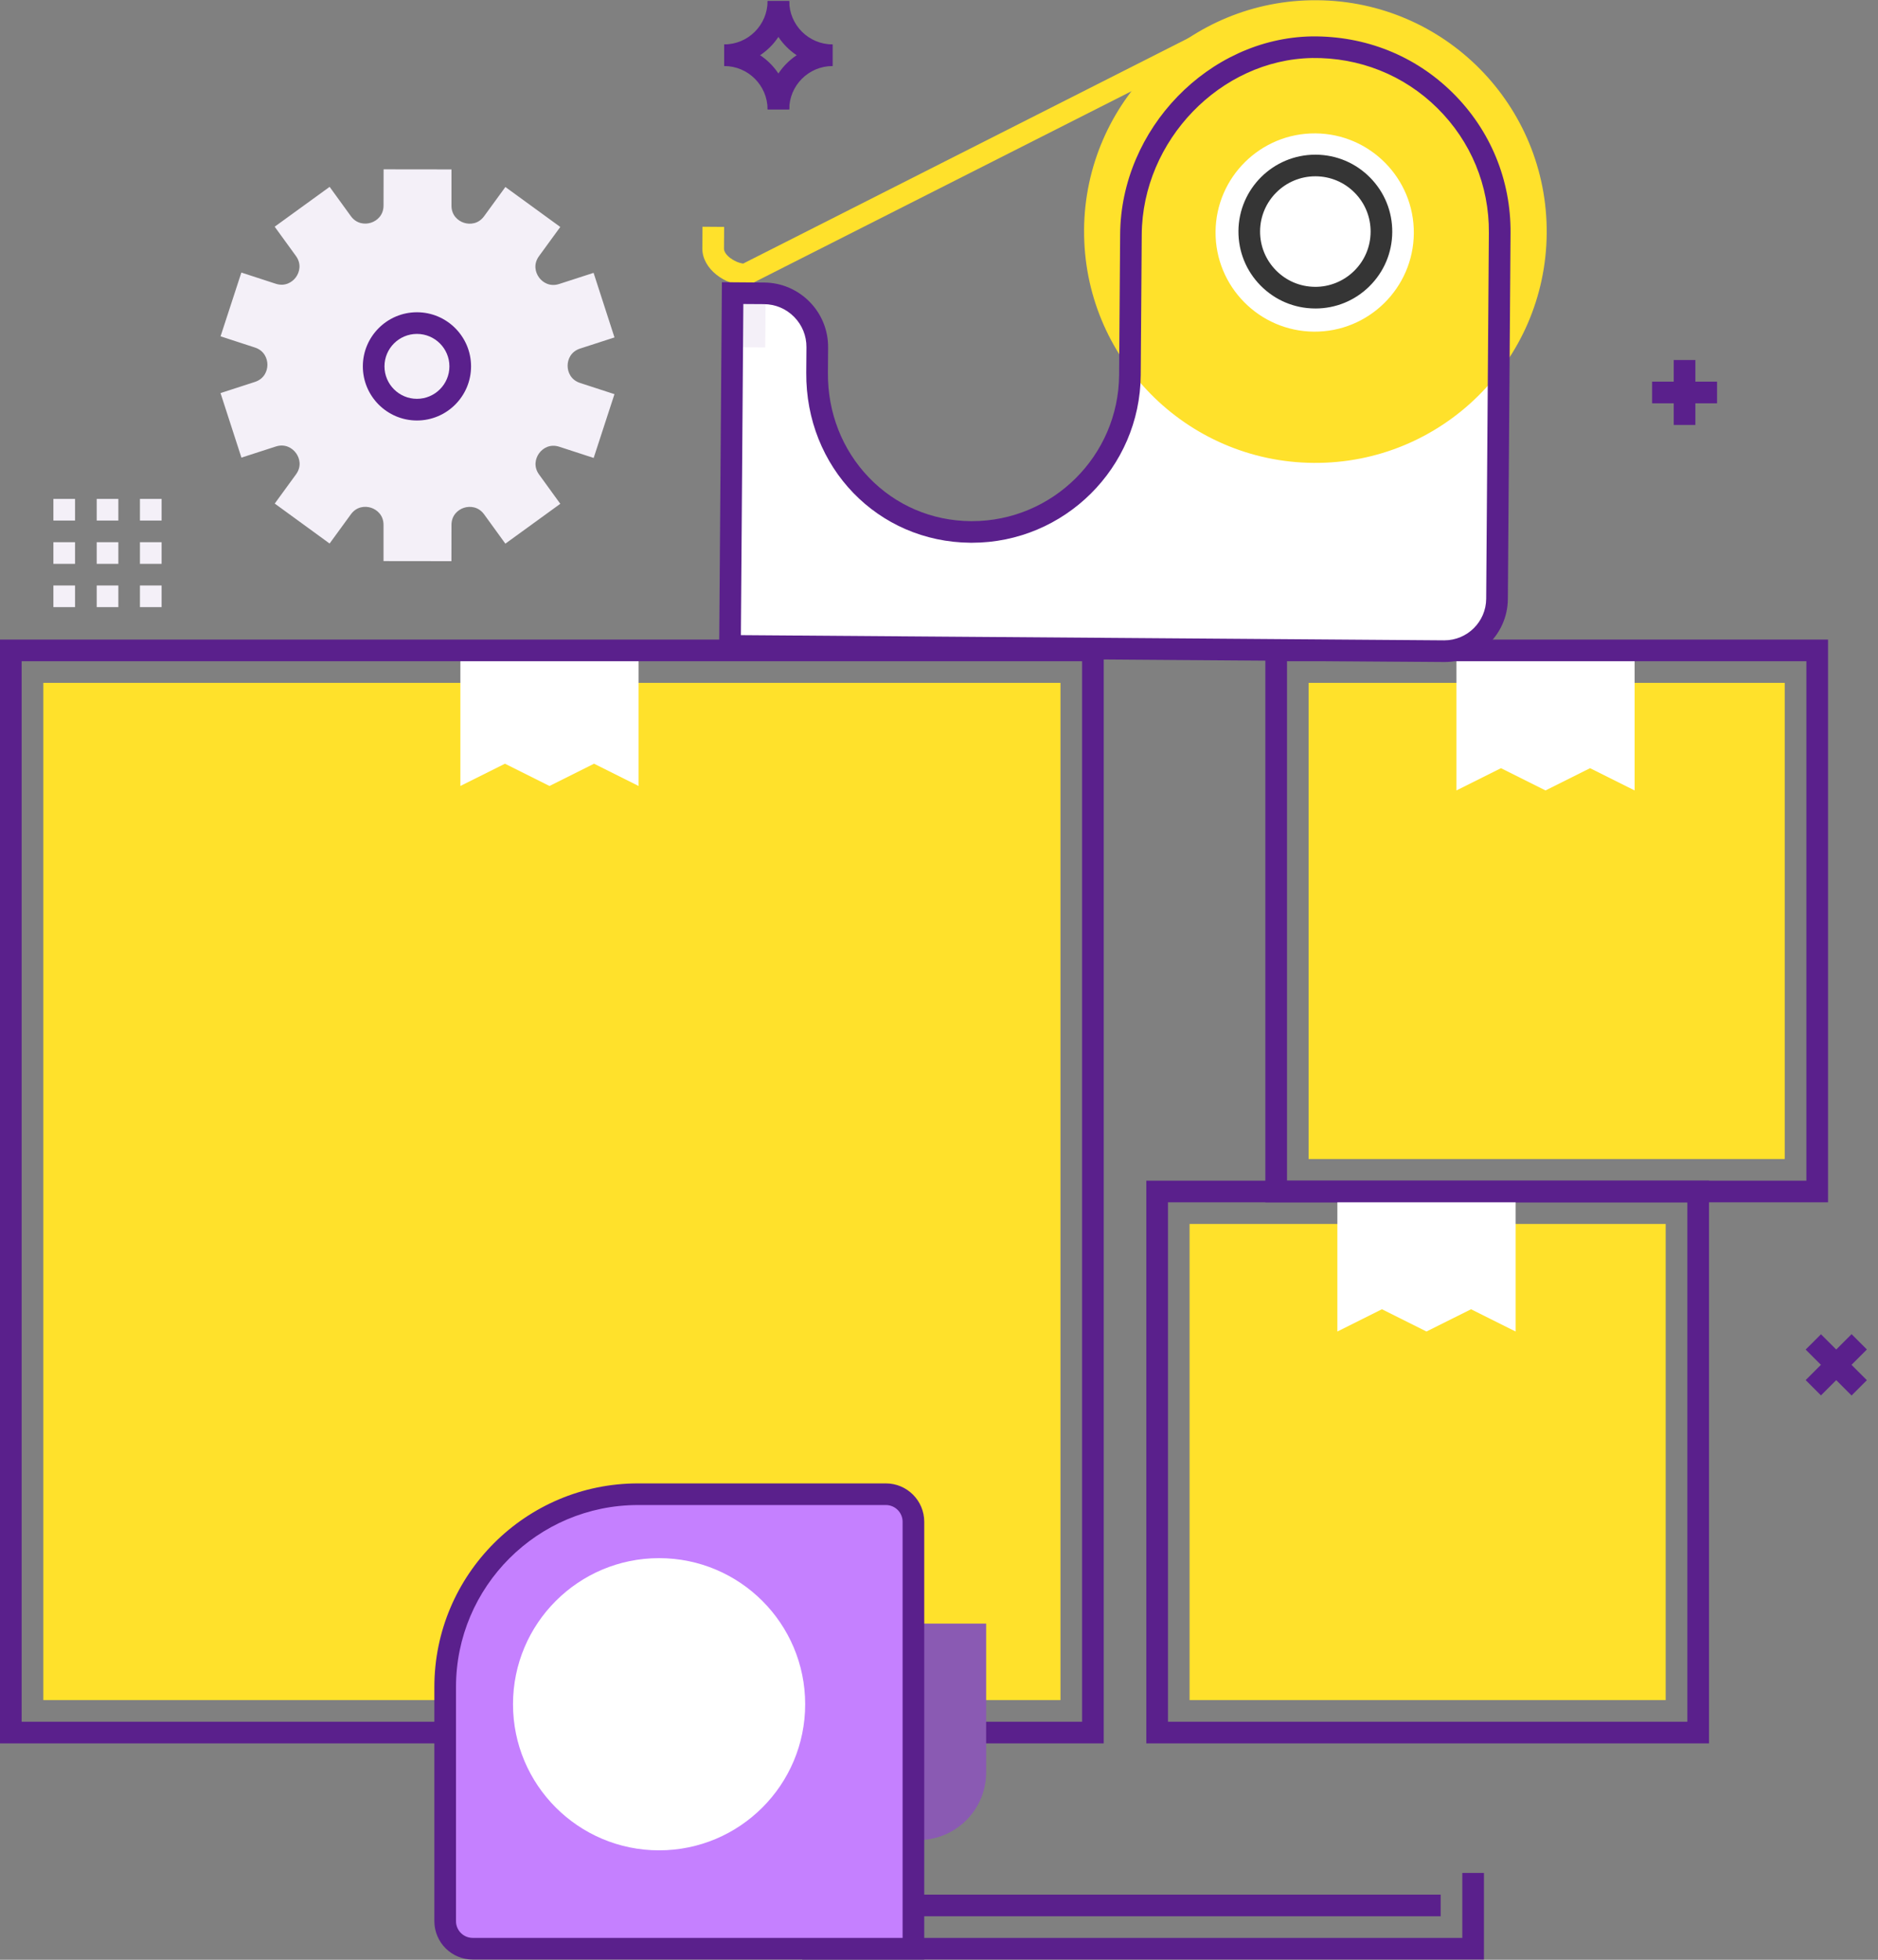
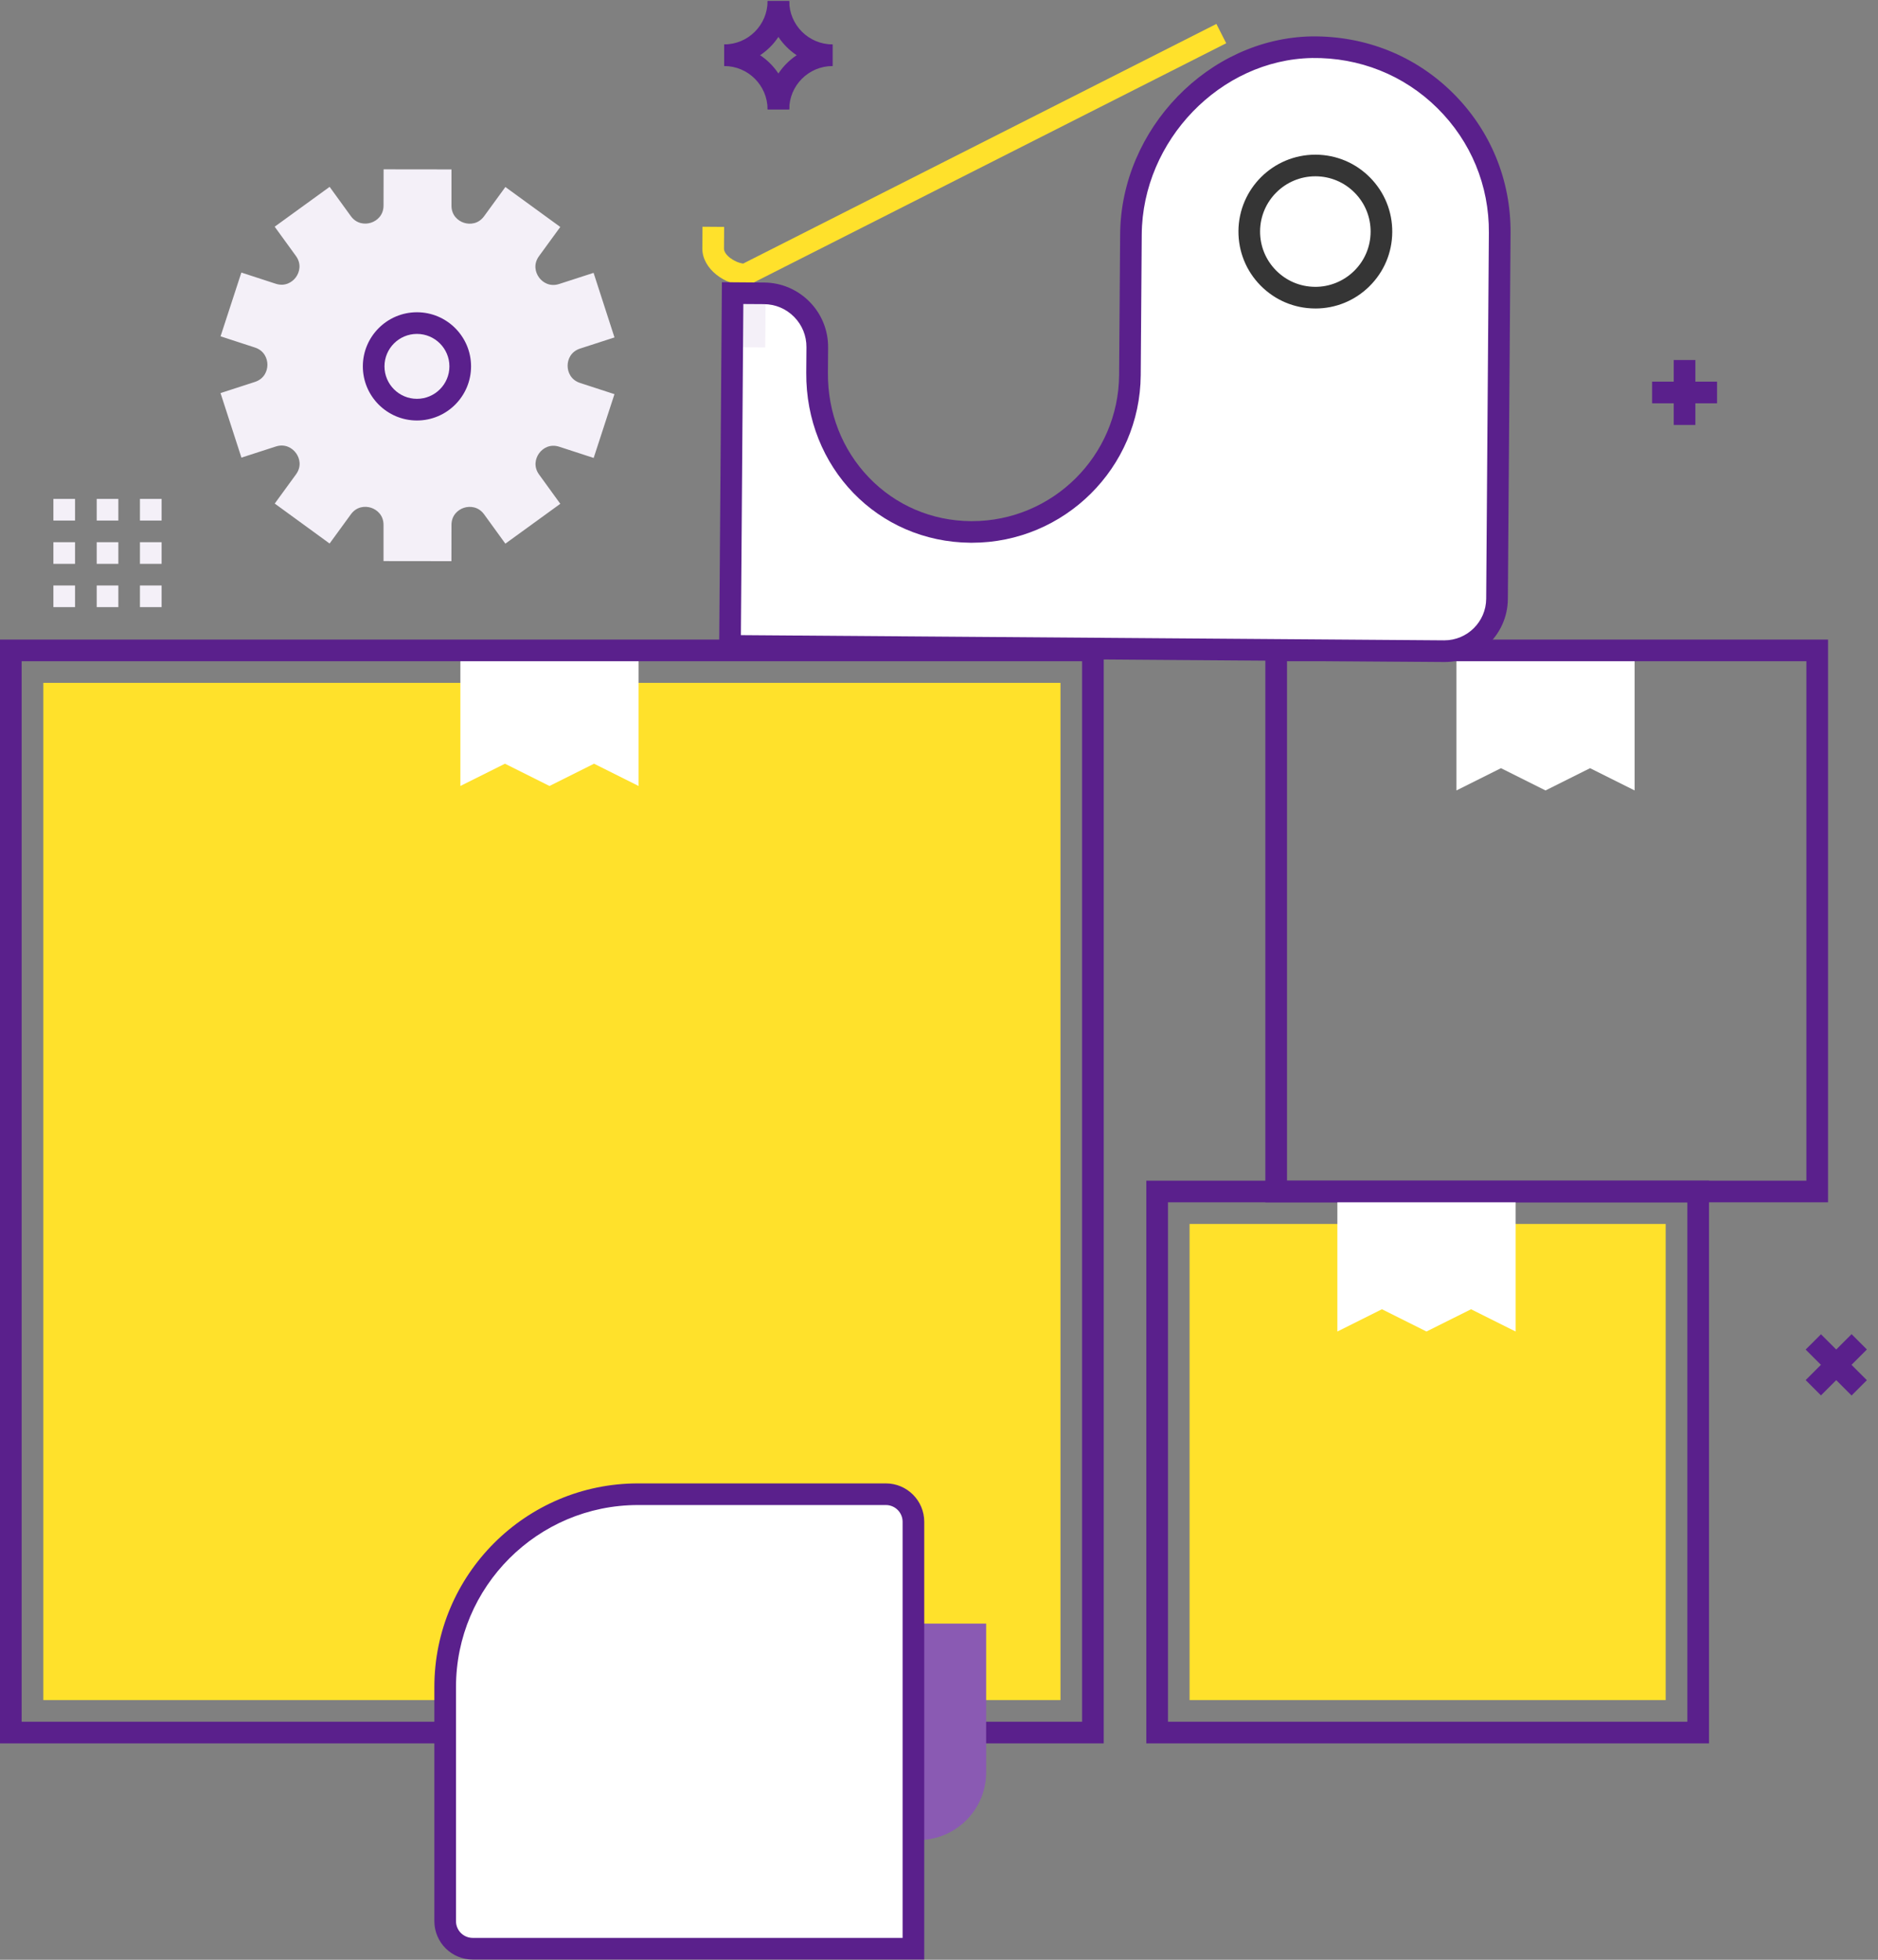
<svg xmlns="http://www.w3.org/2000/svg" width="115" height="120" viewBox="0 0 115 120" fill="none">
  <rect x="0" y="0" width="115" height="120" fill="#808080" stroke="none" />
  <g clip-path="url(#clip0_317_26551)">
    <path d="M101.999 74.945H72.844V104.1H101.999V74.945Z" fill="#FFE12B" />
-     <path d="M109.288 41.813H80.133V70.969H109.288V41.813Z" fill="#FFE12B" />
    <path d="M64.939 41.813H2.652V104.1H64.939V41.813Z" fill="#FFE12B" />
    <path d="M15.204 17.525L16.678 18.006C18.308 18.537 19.665 16.672 18.66 15.286L17.748 14.03L20.039 12.368L20.951 13.624C21.956 15.012 24.151 14.302 24.153 12.587V11.036L26.985 11.04V12.592C26.982 14.306 29.175 15.02 30.184 13.636L31.097 12.382L33.385 14.048L32.472 15.302C31.463 16.687 32.816 18.554 34.447 18.027L35.922 17.548L36.794 20.242L35.318 20.721C33.688 21.249 33.684 23.555 35.315 24.085L36.789 24.566L35.926 27.213L34.452 26.732C32.821 26.201 31.465 28.066 32.47 29.452L33.381 30.708L31.089 32.37L30.177 31.114C29.172 29.726 26.977 30.436 26.975 32.151V33.703L24.143 33.7V32.148C24.146 30.433 21.954 29.719 20.946 31.104L20.033 32.358L17.745 30.691L18.658 29.437C19.667 28.052 18.313 26.186 16.683 26.712L15.207 27.189L14.336 24.496L15.812 24.019C17.442 23.49 17.445 21.184 15.815 20.654L14.341 20.174L15.204 17.529V17.525Z" fill="#F4F0F8" />
    <path d="M27.641 34.362L23.485 34.357V32.144C23.488 31.551 23.092 31.212 22.724 31.091C22.353 30.971 21.835 31.013 21.487 31.491L20.183 33.281L16.824 30.834L18.127 29.045C18.477 28.566 18.358 28.059 18.127 27.744C17.899 27.43 17.456 27.158 16.89 27.34L14.784 28.021L13.504 24.069L15.609 23.386C16.174 23.204 16.375 22.723 16.375 22.334C16.375 21.945 16.174 21.464 15.611 21.28L13.506 20.593L14.78 16.689L16.883 17.374C17.451 17.558 17.892 17.287 18.121 16.974C18.349 16.659 18.47 16.154 18.121 15.673L16.82 13.881L20.185 11.441L21.483 13.233C21.831 13.713 22.352 13.755 22.721 13.636C23.09 13.516 23.486 13.177 23.486 12.584L23.49 10.369L27.646 10.374V12.587C27.643 13.18 28.038 13.52 28.406 13.64C28.777 13.761 29.296 13.718 29.644 13.24L30.947 11.451L34.309 13.897L33.005 15.686C32.655 16.165 32.775 16.672 33.005 16.987C33.233 17.302 33.676 17.572 34.242 17.389L36.348 16.707L37.628 20.661L35.523 21.343C34.958 21.526 34.758 22.006 34.758 22.395C34.758 22.785 34.958 23.265 35.521 23.449L37.627 24.135L36.353 28.041L34.249 27.355C33.679 27.17 33.24 27.441 33.011 27.756C32.783 28.071 32.662 28.576 33.011 29.056L34.31 30.849L30.946 33.289L29.647 31.497C29.299 31.016 28.777 30.975 28.411 31.092C28.042 31.212 27.646 31.551 27.646 32.144L27.643 34.357L27.641 34.362ZM24.811 33.034H26.317V32.148C26.317 31.074 26.98 30.166 28 29.837C29.021 29.507 30.089 29.855 30.719 30.723L31.241 31.442L32.46 30.557L31.938 29.838C31.308 28.97 31.308 27.847 31.941 26.981C32.574 26.113 33.639 25.768 34.661 26.099L35.506 26.374L35.959 24.988L35.114 24.713C34.093 24.38 33.434 23.472 33.435 22.399C33.435 21.325 34.096 20.418 35.117 20.088L35.963 19.813L35.5 18.382L34.655 18.655C33.633 18.985 32.566 18.638 31.936 17.769C31.307 16.899 31.307 15.777 31.94 14.909L32.463 14.191L31.246 13.304L30.722 14.023C30.089 14.89 29.026 15.236 28.002 14.905C26.982 14.572 26.324 13.662 26.326 12.59V11.702L24.822 11.701V12.59C24.82 13.664 24.159 14.57 23.138 14.901C22.113 15.232 21.049 14.885 20.42 14.015L19.898 13.296L18.679 14.181L19.201 14.899C19.83 15.768 19.83 16.891 19.198 17.757C18.566 18.625 17.498 18.97 16.477 18.638L15.633 18.363L15.18 19.748L16.025 20.025C17.046 20.358 17.703 21.266 17.702 22.339C17.702 23.413 17.041 24.319 16.02 24.65L15.174 24.925L15.637 26.356L16.484 26.083C17.506 25.752 18.571 26.099 19.202 26.969C19.832 27.839 19.832 28.96 19.199 29.828L18.676 30.547L19.893 31.434L20.417 30.715C21.048 29.848 22.115 29.5 23.137 29.833C24.157 30.166 24.815 31.076 24.813 32.148V33.035L24.811 33.034Z" fill="#F4F0F8" />
    <path d="M25.532 25.747C23.705 25.747 22.219 24.261 22.219 22.433C22.219 20.606 23.705 19.12 25.532 19.12C27.359 19.12 28.845 20.606 28.845 22.433C28.845 24.261 27.359 25.747 25.532 25.747ZM25.532 20.446C24.435 20.446 23.544 21.337 23.544 22.433C23.544 23.53 24.435 24.421 25.532 24.421C26.628 24.421 27.52 23.53 27.52 22.433C27.52 21.337 26.628 20.446 25.532 20.446Z" fill="#5A208C" />
    <path d="M39.105 48.127L36.376 46.763L33.648 48.127L30.92 46.763L28.191 48.127V39.942H39.105V48.127Z" fill="white" />
    <path d="M67.587 106.75H0V39.163H67.587V106.75ZM1.325 105.425H66.262V40.488H1.325V105.425Z" fill="#5A208C" />
    <path d="M100.097 48.4L97.369 47.037L94.64 48.4L91.912 47.037L89.184 48.4V40.215H100.097V48.4Z" fill="white" />
    <path d="M111.941 73.619H77.484V39.163H111.941V73.619ZM78.81 72.294H110.615V40.488H78.81V72.294Z" fill="#5A208C" />
    <path d="M27.258 103.3V117.637C27.258 118.568 28.013 119.324 28.944 119.324H55.931V93.18C55.931 92.249 55.176 91.493 54.245 91.493H39.064C32.544 91.493 27.258 96.78 27.258 103.3Z" fill="white" />
-     <path d="M90.87 119.986H49.125V116.011H88.22V117.336H50.45V118.661H89.545V114.685H90.87V119.986Z" fill="#5A208C" />
    <path d="M60.387 99.415V108.526C60.387 110.812 58.531 112.668 56.245 112.668H55.417V99.415H60.387Z" fill="#8A5AB3" />
-     <path d="M27.258 103.3V117.637C27.258 118.568 28.013 119.324 28.944 119.324H55.931V93.18C55.931 92.249 55.176 91.493 54.245 91.493H39.064C32.544 91.493 27.258 96.78 27.258 103.3ZM31.414 104.353C31.414 99.413 35.42 95.408 40.359 95.408C45.299 95.408 49.305 99.413 49.305 104.353C49.305 109.293 45.299 113.299 40.359 113.299C35.42 113.299 31.414 109.293 31.414 104.353Z" fill="#C580FF" />
    <path d="M56.596 119.986H28.947C27.651 119.986 26.598 118.933 26.598 117.637V103.3C26.598 96.424 32.192 90.831 39.066 90.831H54.247C55.543 90.831 56.596 91.885 56.596 93.18V119.986ZM39.066 92.156C32.922 92.156 27.923 97.156 27.923 103.3V117.637C27.923 118.202 28.382 118.661 28.947 118.661H55.271V93.18C55.271 92.615 54.812 92.156 54.247 92.156H39.066Z" fill="#5A208C" />
    <path d="M4.595 30.549H3.27V31.874H4.595V30.549Z" fill="#F4F0F8" />
    <path d="M4.595 33.2H3.27V34.525H4.595V33.2Z" fill="#F4F0F8" />
    <path d="M4.595 35.85H3.27V37.175H4.595V35.85Z" fill="#F4F0F8" />
    <path d="M7.247 30.549H5.922V31.874H7.247V30.549Z" fill="#F4F0F8" />
    <path d="M7.247 33.2H5.922V34.525H7.247V33.2Z" fill="#F4F0F8" />
    <path d="M7.247 35.85H5.922V37.175H7.247V35.85Z" fill="#F4F0F8" />
    <path d="M9.896 30.549H8.57V31.874H9.896V30.549Z" fill="#F4F0F8" />
    <path d="M9.896 33.2H8.57V34.525H9.896V33.2Z" fill="#F4F0F8" />
    <path d="M9.896 35.85H8.57V37.175H9.896V35.85Z" fill="#F4F0F8" />
    <path d="M44.352 4.044V2.719C45.813 2.719 47.002 1.53 47.002 0.068H48.327C48.327 2.26 46.543 4.044 44.352 4.044Z" fill="#5A208C" />
    <path d="M50.98 4.044C48.788 4.044 47.004 2.26 47.004 0.068H48.329C48.329 1.53 49.519 2.719 50.98 2.719V4.044Z" fill="#5A208C" />
    <path d="M48.327 6.695H47.002C47.002 5.234 45.813 4.044 44.352 4.044V2.719C46.543 2.719 48.327 4.503 48.327 6.695Z" fill="#5A208C" />
    <path d="M48.329 6.695H47.004C47.004 4.503 48.788 2.719 50.98 2.719V4.044C49.519 4.044 48.329 5.234 48.329 6.695Z" fill="#5A208C" />
    <path d="M103.817 22.044H102.492V26.02H103.817V22.044Z" fill="#5A208C" />
    <path d="M105.144 23.369H101.168V24.695H105.144V23.369Z" fill="#5A208C" />
    <path d="M113.382 81.693L110.57 84.505L111.507 85.442L114.319 82.63L113.382 81.693Z" fill="#5A208C" />
    <path d="M111.508 81.699L110.57 82.636L113.381 85.448L114.318 84.511L111.508 81.699Z" fill="#5A208C" />
    <path d="M50.036 22.825C49.996 28.169 54.099 32.532 59.443 32.572C64.787 32.611 69.152 28.311 69.192 22.967L69.255 14.351C69.3 8.298 74.281 3.004 80.332 2.893C86.705 2.775 91.883 7.93 91.837 14.265L91.671 36.673C91.658 38.454 90.204 39.889 88.421 39.875L44.703 39.552L44.862 17.951L46.789 17.966C48.601 17.979 50.06 19.46 50.045 21.272L50.034 22.829L50.036 22.825Z" fill="white" />
    <path d="M44.835 21.261L46.859 21.275L46.883 18.038L44.859 18.024L44.835 21.261Z" fill="#F4F0F8" />
    <path d="M45.803 17.477H45.642C44.416 17.467 42.998 16.475 43.008 15.208L43.018 13.884L44.343 13.894L44.333 15.218C44.33 15.599 44.948 16.064 45.509 16.139L74.487 1.465L75.087 2.648L45.803 17.476V17.477Z" fill="#FFE12B" />
-     <path d="M66.385 14.075C66.326 21.897 72.621 28.286 80.444 28.344C88.266 28.402 94.655 22.107 94.713 14.285C94.769 6.461 88.476 0.072 80.652 0.014C72.83 -0.044 66.441 6.251 66.383 14.073L66.385 14.075ZM74.435 14.192C74.46 10.844 77.203 8.142 80.551 8.167C83.899 8.192 86.601 10.935 86.576 14.283C86.551 17.631 83.808 20.333 80.46 20.308C77.112 20.283 74.41 17.54 74.435 14.192Z" fill="#FFE12B" />
    <path d="M88.444 40.535H88.416L44.035 40.207L44.206 17.28L46.795 17.3C48.97 17.317 50.726 19.099 50.709 21.274L50.698 22.831C50.68 25.255 51.568 27.527 53.199 29.23C54.837 30.94 57.056 31.892 59.448 31.911H59.516C64.456 31.911 68.494 27.912 68.529 22.962L68.592 14.345C68.64 7.892 74.01 2.343 80.32 2.229C83.594 2.192 86.642 3.395 88.953 5.681C91.265 7.967 92.524 11.017 92.499 14.268L92.334 36.677C92.319 38.81 90.576 40.536 88.446 40.536L88.444 40.535ZM45.37 38.891L88.426 39.209H88.444C89.849 39.209 90.997 38.073 91.007 36.665L91.172 14.257C91.194 11.366 90.074 8.656 88.018 6.622C85.964 4.589 83.231 3.511 80.344 3.552C74.734 3.655 69.959 8.601 69.915 14.353L69.853 22.97C69.811 28.646 65.179 33.233 59.514 33.233H59.436C53.749 33.191 49.328 28.616 49.371 22.818L49.383 21.261C49.388 20.562 49.121 19.902 48.629 19.404C48.137 18.905 47.482 18.628 46.782 18.623L45.518 18.615L45.369 38.891H45.37Z" fill="#5A208C" />
    <path d="M80.547 18.889H80.511C79.254 18.88 78.074 18.38 77.191 17.485C76.308 16.589 75.828 15.403 75.836 14.146C75.856 11.56 77.965 9.471 80.546 9.471H80.58C81.839 9.481 83.017 9.98 83.9 10.876C84.783 11.772 85.265 12.958 85.255 14.215C85.247 15.473 84.747 16.652 83.852 17.535C82.964 18.41 81.793 18.89 80.547 18.89V18.889ZM80.546 10.795C78.69 10.795 77.176 12.297 77.161 14.154C77.155 15.059 77.501 15.91 78.135 16.554C78.77 17.199 79.618 17.557 80.521 17.563C81.399 17.575 82.278 17.224 82.921 16.589C83.566 15.955 83.923 15.107 83.93 14.204C83.937 13.299 83.59 12.446 82.956 11.803C82.321 11.159 81.473 10.801 80.569 10.795H80.544H80.546Z" fill="#353535" />
    <path d="M92.808 81.531L90.08 80.168L87.351 81.531L84.623 80.168L81.894 81.531V73.346H92.808V81.531Z" fill="white" />
    <path d="M104.652 106.75H70.195V72.294H104.652V106.75ZM71.521 105.425H103.326V73.619H71.521V105.425Z" fill="#5A208C" />
  </g>
  <defs>
    <clipPath id="clip0_317_26551">
      <rect width="114.317" height="120" fill="white" />
    </clipPath>
  </defs>
</svg>